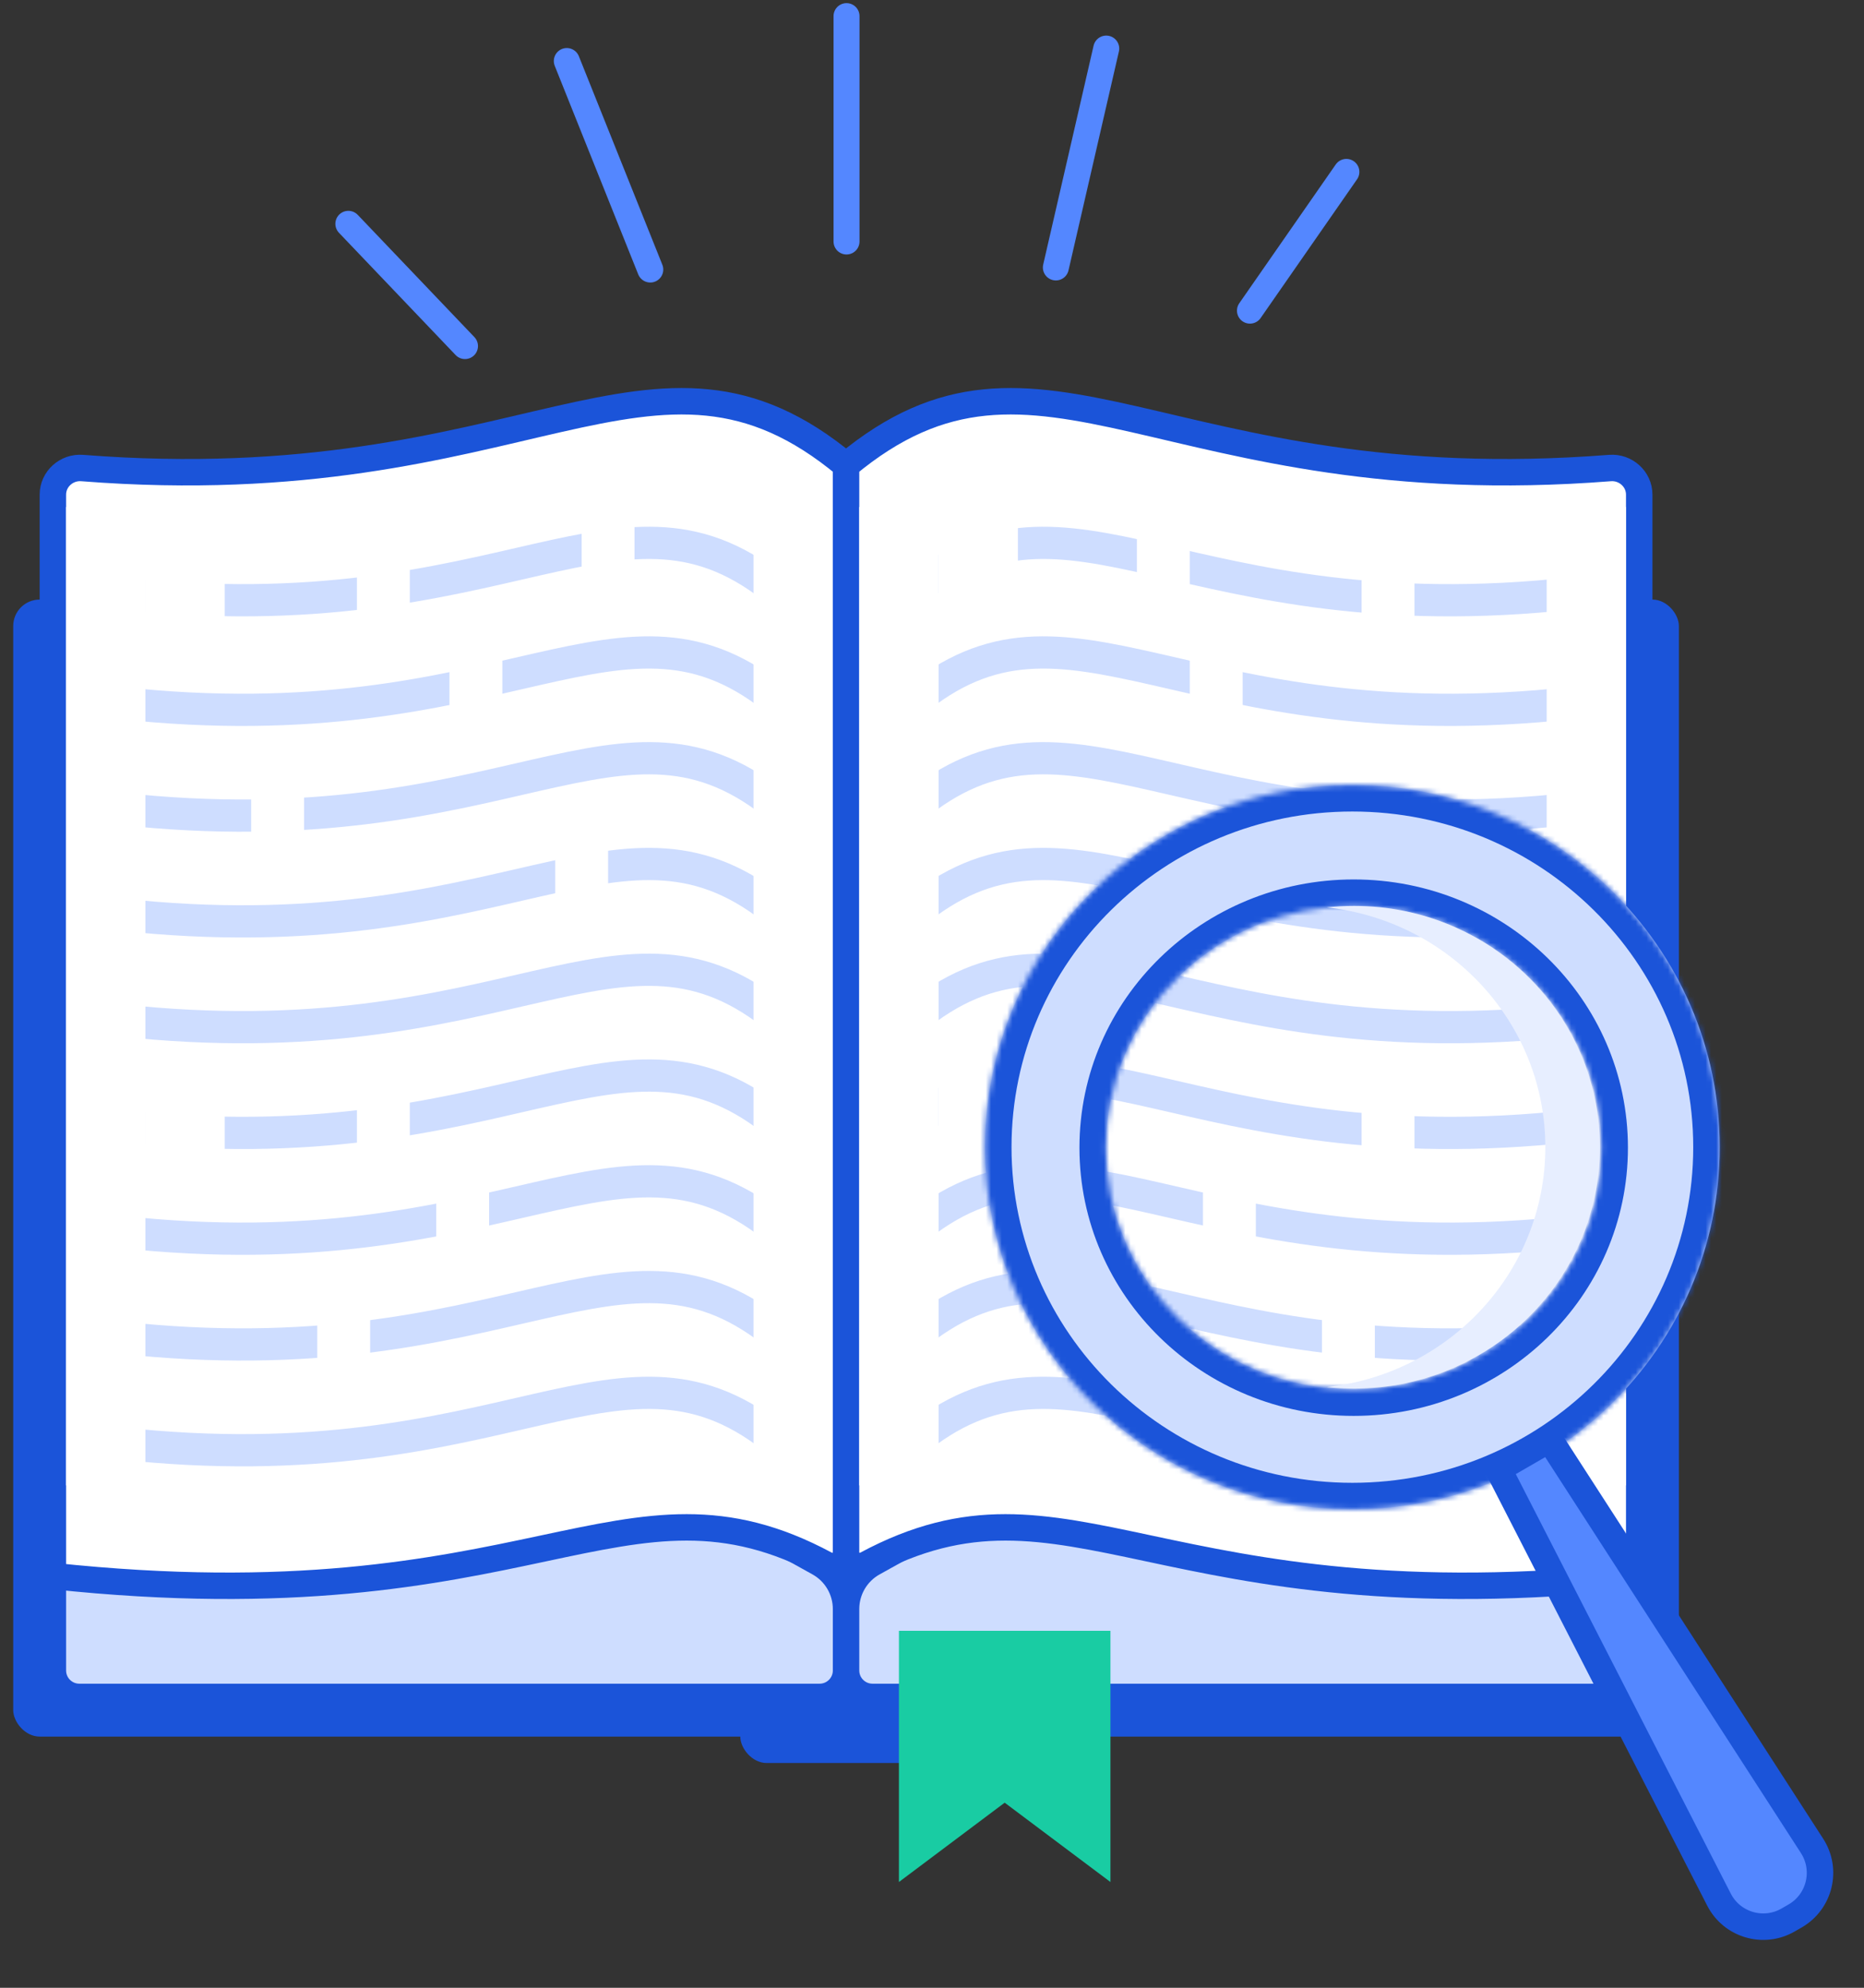
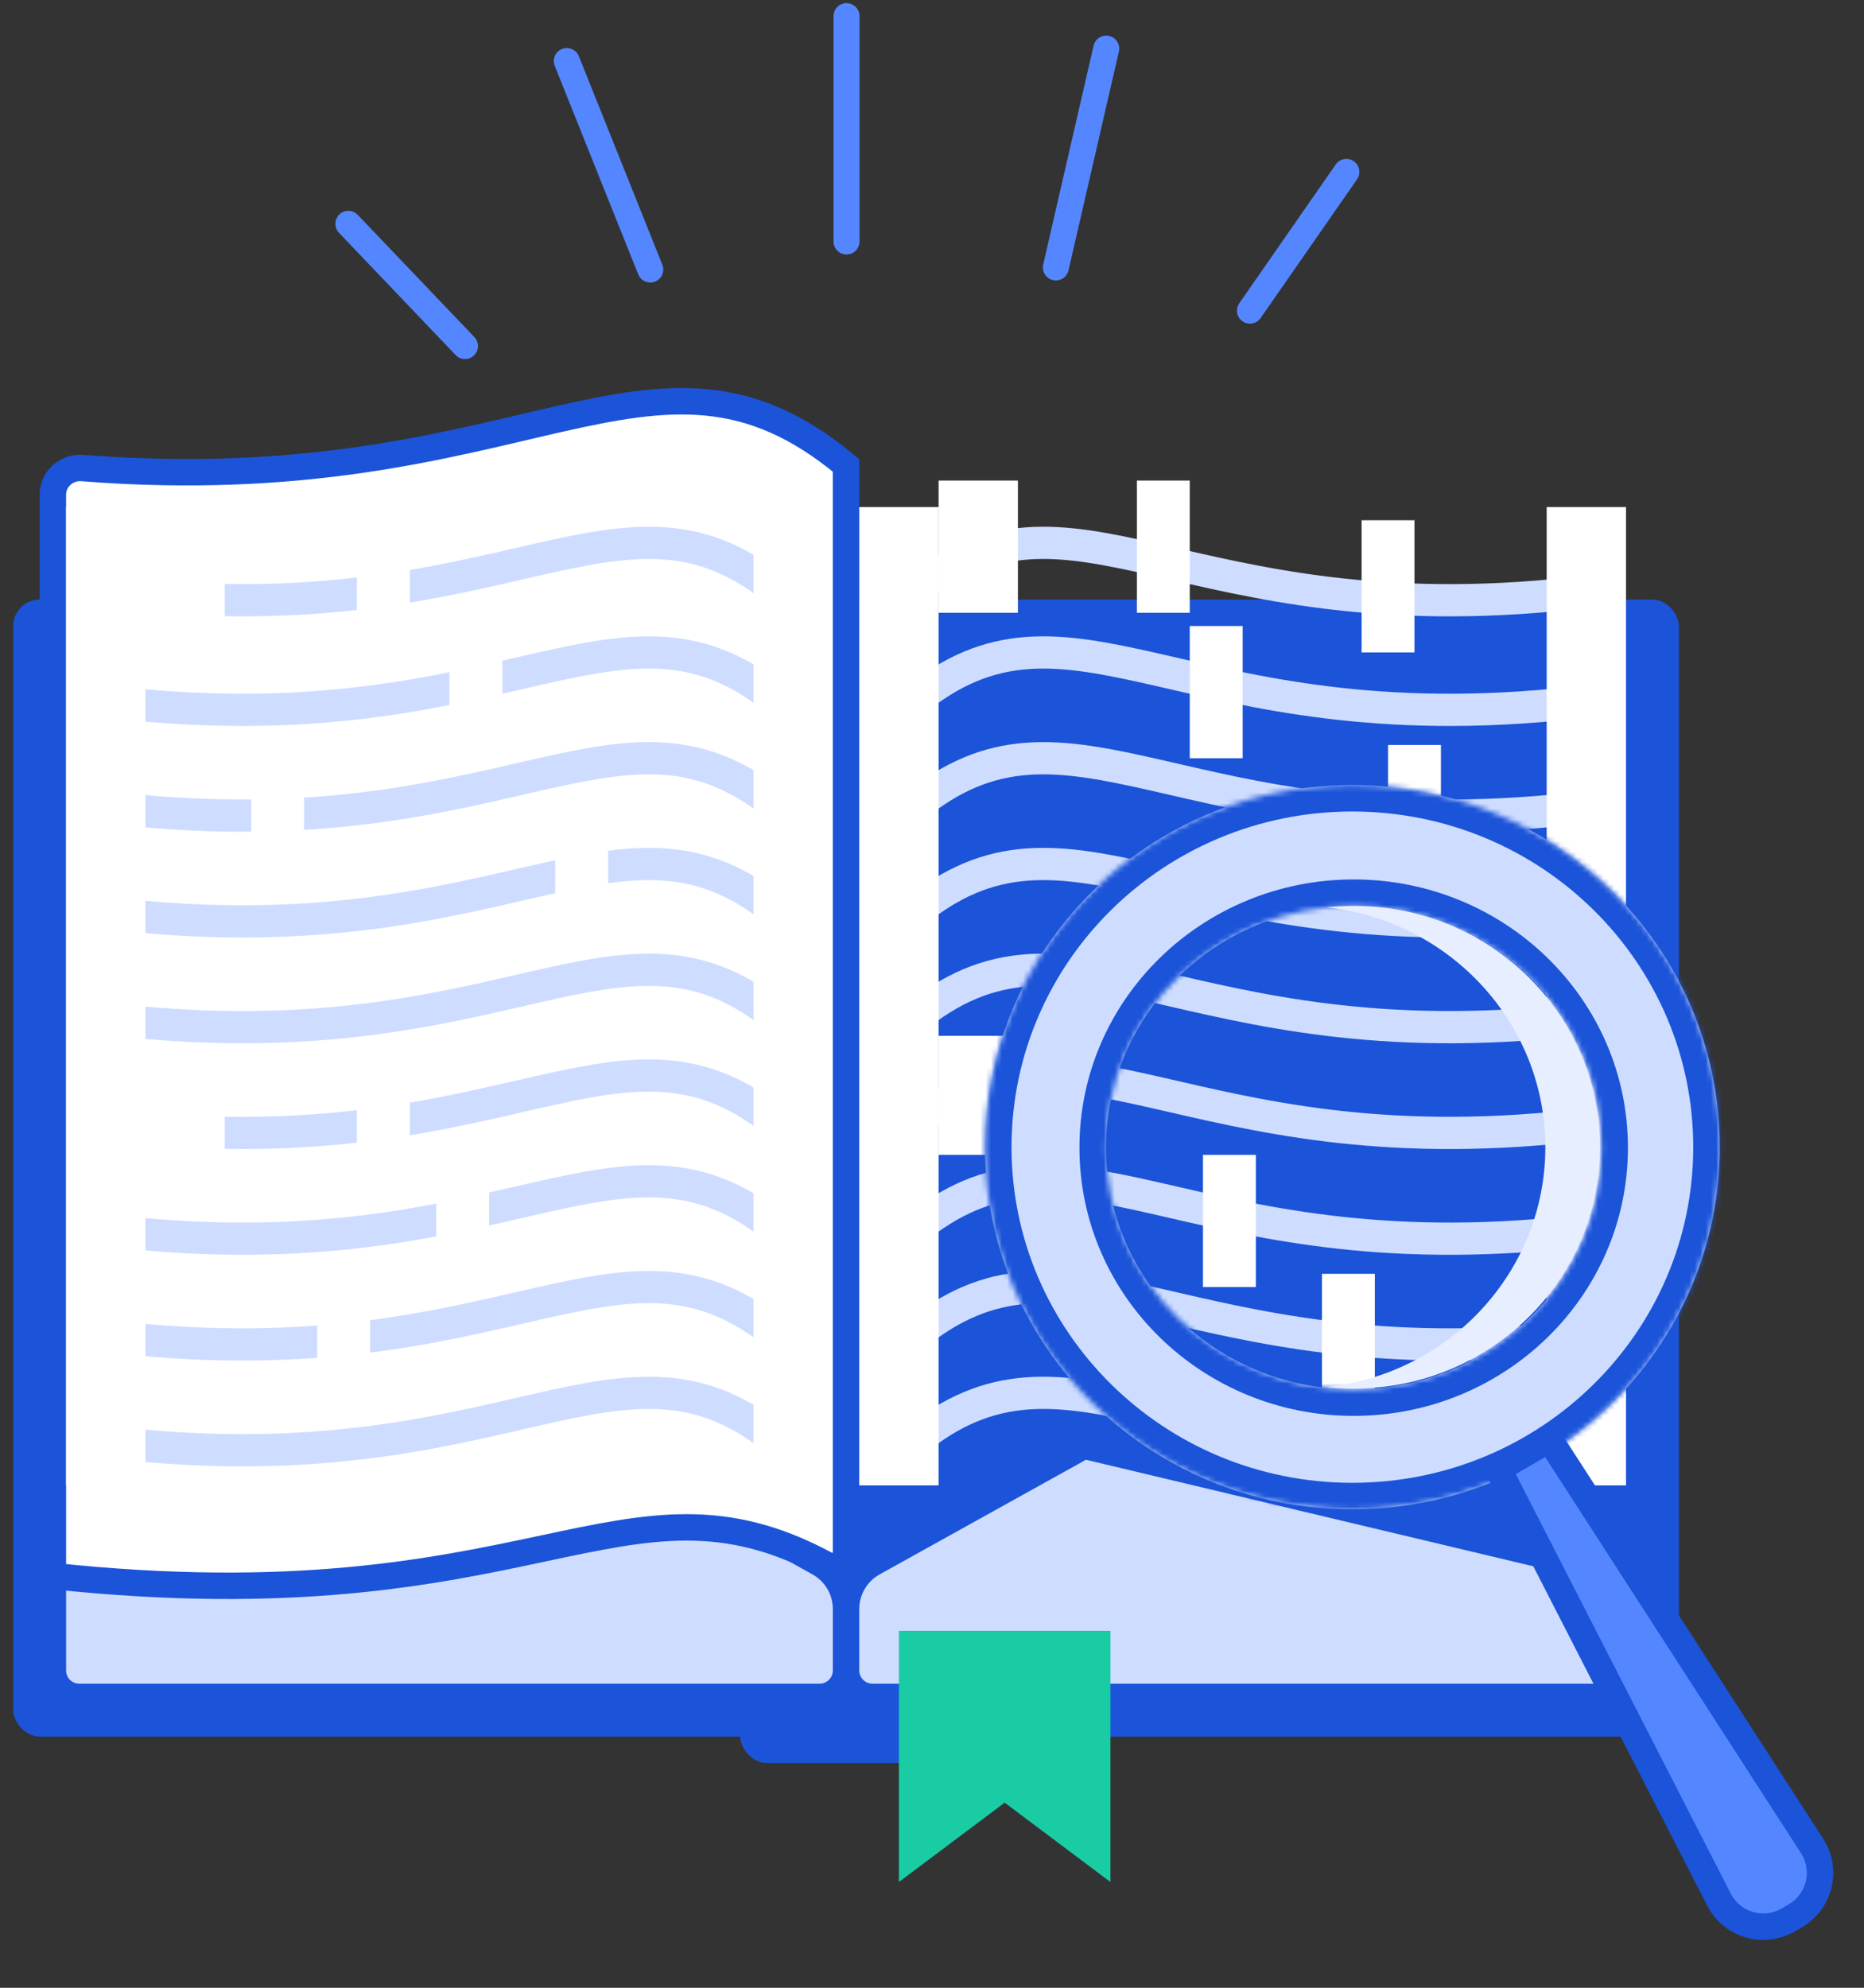
<svg xmlns="http://www.w3.org/2000/svg" width="347" height="370" viewBox="0 0 347 370" fill="none">
  <rect x="0" y="0" width="347" height="370" fill="#333333" stroke="none" />
  <rect x="2.461" y="111.602" width="310.078" height="211.641" rx="4.922" fill="#1B54D9" />
  <rect x="137.812" y="114.062" width="39.375" height="214.102" rx="4.922" fill="#1B54D9" />
  <path d="M9.844 293.711L113.203 269.102L152.437 290.898C155.562 292.634 157.5 295.928 157.5 299.503V310.938C157.5 313.656 155.296 315.859 152.578 315.859H14.766C12.047 315.859 9.844 313.656 9.844 310.938V293.711Z" fill="#CEDDFF" stroke="#1B54D9" stroke-width="4.922" />
  <path d="M305.156 293.711L201.796 269.102L162.563 290.898C159.438 292.634 157.5 295.928 157.5 299.503V310.938C157.5 313.656 159.703 315.859 162.421 315.859H300.234C302.952 315.859 305.156 313.656 305.156 310.938V293.711Z" fill="#CEDDFF" stroke="#1B54D9" stroke-width="4.922" />
  <path d="M9.844 92.067C9.844 89.158 12.396 86.891 15.296 87.118C98.201 93.617 121.366 56.524 157.5 86.636V288.985C157.5 290.903 155.395 292.091 153.705 291.185C115.878 270.889 99.197 302.885 9.844 293.354V92.067Z" fill="white" stroke="#1B54D9" stroke-width="4.922" />
  <path d="M22.148 110.425C94.951 118.447 115.664 85.762 145.195 110.425" stroke="#CEDDFF" stroke-width="6" />
  <path d="M22.148 130.828C94.951 138.85 115.664 106.165 145.195 130.828" stroke="#CEDDFF" stroke-width="6" />
  <path d="M22.148 150.516C94.951 158.538 115.664 125.852 145.195 150.516" stroke="#CEDDFF" stroke-width="6" />
  <path d="M22.148 170.203C94.951 178.225 115.664 145.54 145.195 170.203" stroke="#CEDDFF" stroke-width="6" />
  <path d="M22.148 189.891C94.951 197.913 115.664 165.227 145.195 189.891" stroke="#CEDDFF" stroke-width="6" />
  <path d="M22.148 209.578C94.951 217.6 115.664 184.915 145.195 209.578" stroke="#CEDDFF" stroke-width="6" />
  <path d="M22.148 229.266C94.951 237.288 115.664 204.602 145.195 229.266" stroke="#CEDDFF" stroke-width="6" />
  <path d="M22.148 248.953C94.951 256.975 115.664 224.29 145.195 248.953" stroke="#CEDDFF" stroke-width="6" />
  <path d="M22.148 268.641C94.951 276.663 115.664 243.977 145.195 268.641" stroke="#CEDDFF" stroke-width="6" />
  <rect x="12.305" y="94.375" width="14.766" height="182.109" fill="white" />
  <rect x="27.07" y="96.836" width="14.766" height="24.609" fill="white" />
  <rect x="27.07" y="197.734" width="14.766" height="24.609" fill="white" />
  <rect x="66.445" y="96.836" width="9.844" height="24.609" fill="white" />
  <rect x="83.671" y="116.523" width="9.844" height="24.609" fill="white" />
  <rect x="46.757" y="138.672" width="9.844" height="24.609" fill="white" />
  <rect x="66.445" y="195.273" width="9.844" height="24.609" fill="white" />
  <rect x="81.21" y="214.961" width="9.844" height="24.609" fill="white" />
  <rect x="59.062" y="237.109" width="9.844" height="24.609" fill="white" />
  <rect x="103.359" y="153.438" width="9.844" height="22.148" fill="white" />
-   <rect x="108.281" y="89.453" width="9.844" height="24.609" fill="white" />
  <rect x="140.273" y="94.375" width="14.766" height="182.109" fill="white" />
-   <path d="M305.156 92.067C305.156 89.158 302.604 86.891 299.704 87.118C216.799 93.617 193.634 56.524 157.499 86.636V288.985C157.499 290.903 159.604 292.091 161.294 291.185C199.121 270.889 215.802 302.885 305.156 293.354V92.067Z" fill="white" stroke="#1B54D9" stroke-width="4.922" />
  <path d="M292.851 110.425C220.048 118.447 199.335 85.762 169.804 110.425" stroke="#CEDDFF" stroke-width="6" />
  <path d="M292.851 130.828C220.048 138.85 199.335 106.165 169.804 130.828" stroke="#CEDDFF" stroke-width="6" />
  <path d="M292.851 150.516C220.048 158.538 199.335 125.852 169.804 150.516" stroke="#CEDDFF" stroke-width="6" />
  <path d="M292.851 170.203C220.048 178.225 199.335 145.54 169.804 170.203" stroke="#CEDDFF" stroke-width="6" />
  <path d="M292.851 189.891C220.048 197.913 199.335 165.227 169.804 189.891" stroke="#CEDDFF" stroke-width="6" />
  <path d="M292.851 209.578C220.048 217.6 199.335 184.915 169.804 209.578" stroke="#CEDDFF" stroke-width="6" />
  <path d="M292.851 229.266C220.048 237.288 199.335 204.602 169.804 229.266" stroke="#CEDDFF" stroke-width="6" />
  <path d="M292.851 248.953C220.048 256.975 199.335 224.29 169.804 248.953" stroke="#CEDDFF" stroke-width="6" />
  <path d="M292.851 268.641C220.048 276.663 199.335 243.977 169.804 268.641" stroke="#CEDDFF" stroke-width="6" />
  <rect width="14.766" height="182.109" transform="matrix(-1 0 0 1 302.695 94.375)" fill="white" />
  <rect width="14.766" height="24.609" transform="matrix(-1 0 0 1 189.492 89.453)" fill="white" />
  <rect width="14.766" height="22.148" transform="matrix(-1 0 0 1 189.492 192.812)" fill="white" />
  <rect width="9.844" height="24.609" transform="matrix(-1 0 0 1 263.32 96.836)" fill="white" />
  <rect width="9.844" height="24.609" transform="matrix(-1 0 0 1 231.328 116.523)" fill="white" />
  <rect width="9.844" height="24.609" transform="matrix(-1 0 0 1 268.242 138.672)" fill="white" />
-   <rect width="9.844" height="24.609" transform="matrix(-1 0 0 1 263.32 197.734)" fill="white" />
  <rect width="9.844" height="24.609" transform="matrix(-1 0 0 1 233.789 214.961)" fill="white" />
  <rect width="9.844" height="24.609" transform="matrix(-1 0 0 1 255.937 237.109)" fill="white" />
  <rect width="9.844" height="24.609" transform="matrix(-1 0 0 1 221.484 89.453)" fill="white" />
  <rect width="14.766" height="182.109" transform="matrix(-1 0 0 1 174.726 94.375)" fill="white" />
  <path d="M167.343 303.555H206.718V350.312L187.031 335.547L167.343 350.312V303.555Z" fill="#19CCA3" />
  <mask id="path-49-inside-1" fill="white">
    <path fill-rule="evenodd" clip-rule="evenodd" d="M251.756 280.934C289.522 280.934 320.138 250.756 320.138 213.53C320.138 176.303 289.522 146.125 251.756 146.125C213.99 146.125 183.375 176.303 183.375 213.53C183.375 250.756 213.99 280.934 251.756 280.934ZM252 258.625C277.474 258.625 298.125 238.478 298.125 213.625C298.125 188.772 277.474 168.625 252 168.625C226.526 168.625 205.875 188.772 205.875 213.625C205.875 238.478 226.526 258.625 252 258.625Z" />
  </mask>
  <path fill-rule="evenodd" clip-rule="evenodd" d="M251.756 280.934C289.522 280.934 320.138 250.756 320.138 213.53C320.138 176.303 289.522 146.125 251.756 146.125C213.99 146.125 183.375 176.303 183.375 213.53C183.375 250.756 213.99 280.934 251.756 280.934ZM252 258.625C277.474 258.625 298.125 238.478 298.125 213.625C298.125 188.772 277.474 168.625 252 168.625C226.526 168.625 205.875 188.772 205.875 213.625C205.875 238.478 226.526 258.625 252 258.625Z" fill="#CEDDFF" />
  <path d="M315.21 213.53C315.21 247.968 286.868 276.007 251.756 276.007V285.862C292.177 285.862 325.065 253.544 325.065 213.53H315.21ZM251.756 151.053C286.868 151.053 315.21 179.091 315.21 213.53H325.065C325.065 173.515 292.177 141.197 251.756 141.197V151.053ZM188.303 213.53C188.303 179.091 216.645 151.053 251.756 151.053V141.197C211.336 141.197 178.447 173.515 178.447 213.53H188.303ZM251.756 276.007C216.645 276.007 188.303 247.968 188.303 213.53H178.447C178.447 253.544 211.336 285.862 251.756 285.862V276.007ZM293.198 213.625C293.198 235.642 274.868 253.698 252 253.698V263.552C280.08 263.552 303.053 241.313 303.053 213.625H293.198ZM252 173.552C274.868 173.552 293.198 191.608 293.198 213.625H303.053C303.053 185.937 280.08 163.698 252 163.698V173.552ZM210.803 213.625C210.803 191.608 229.132 173.552 252 173.552V163.698C223.92 163.698 200.948 185.937 200.948 213.625H210.803ZM252 253.698C229.132 253.698 210.803 235.642 210.803 213.625H200.948C200.948 241.313 223.92 263.552 252 263.552V253.698Z" fill="#1B54D9" mask="url(#path-49-inside-1)" />
  <g style="mix-blend-mode:multiply">
    <path fill-rule="evenodd" clip-rule="evenodd" d="M247 258.181C269.881 255.698 287.678 236.659 287.678 213.54C287.678 190.421 269.881 171.382 247 168.899C248.669 168.718 250.366 168.625 252.085 168.625C277.358 168.625 297.847 188.734 297.847 213.54C297.847 238.346 277.358 258.455 252.085 258.455C250.366 258.455 248.669 258.362 247 258.181Z" fill="#E7EEFF" />
  </g>
  <path d="M320.005 353.588L278.917 273.423L288.447 267.921L337.328 343.587C340.201 348.035 338.766 353.982 334.18 356.629L332.874 357.383C328.288 360.031 322.42 358.3 320.005 353.588Z" fill="#5487FF" stroke="#1B54D9" stroke-width="4.928" />
  <path d="M157.588 44.951L157.588 3" stroke="#5487FF" stroke-width="4.833" stroke-linecap="round" />
  <path d="M196.557 49.784L205.938 9.041" stroke="#5487FF" stroke-width="4.833" stroke-linecap="round" />
  <path d="M232.689 57.824L250.642 31.996" stroke="#5487FF" stroke-width="4.833" stroke-linecap="round" />
  <path d="M121.056 50.171L105.514 11.358" stroke="#5487FF" stroke-width="4.833" stroke-linecap="round" />
  <path d="M86.563 64.417L64.849 41.661" stroke="#5487FF" stroke-width="4.833" stroke-linecap="round" />
</svg>